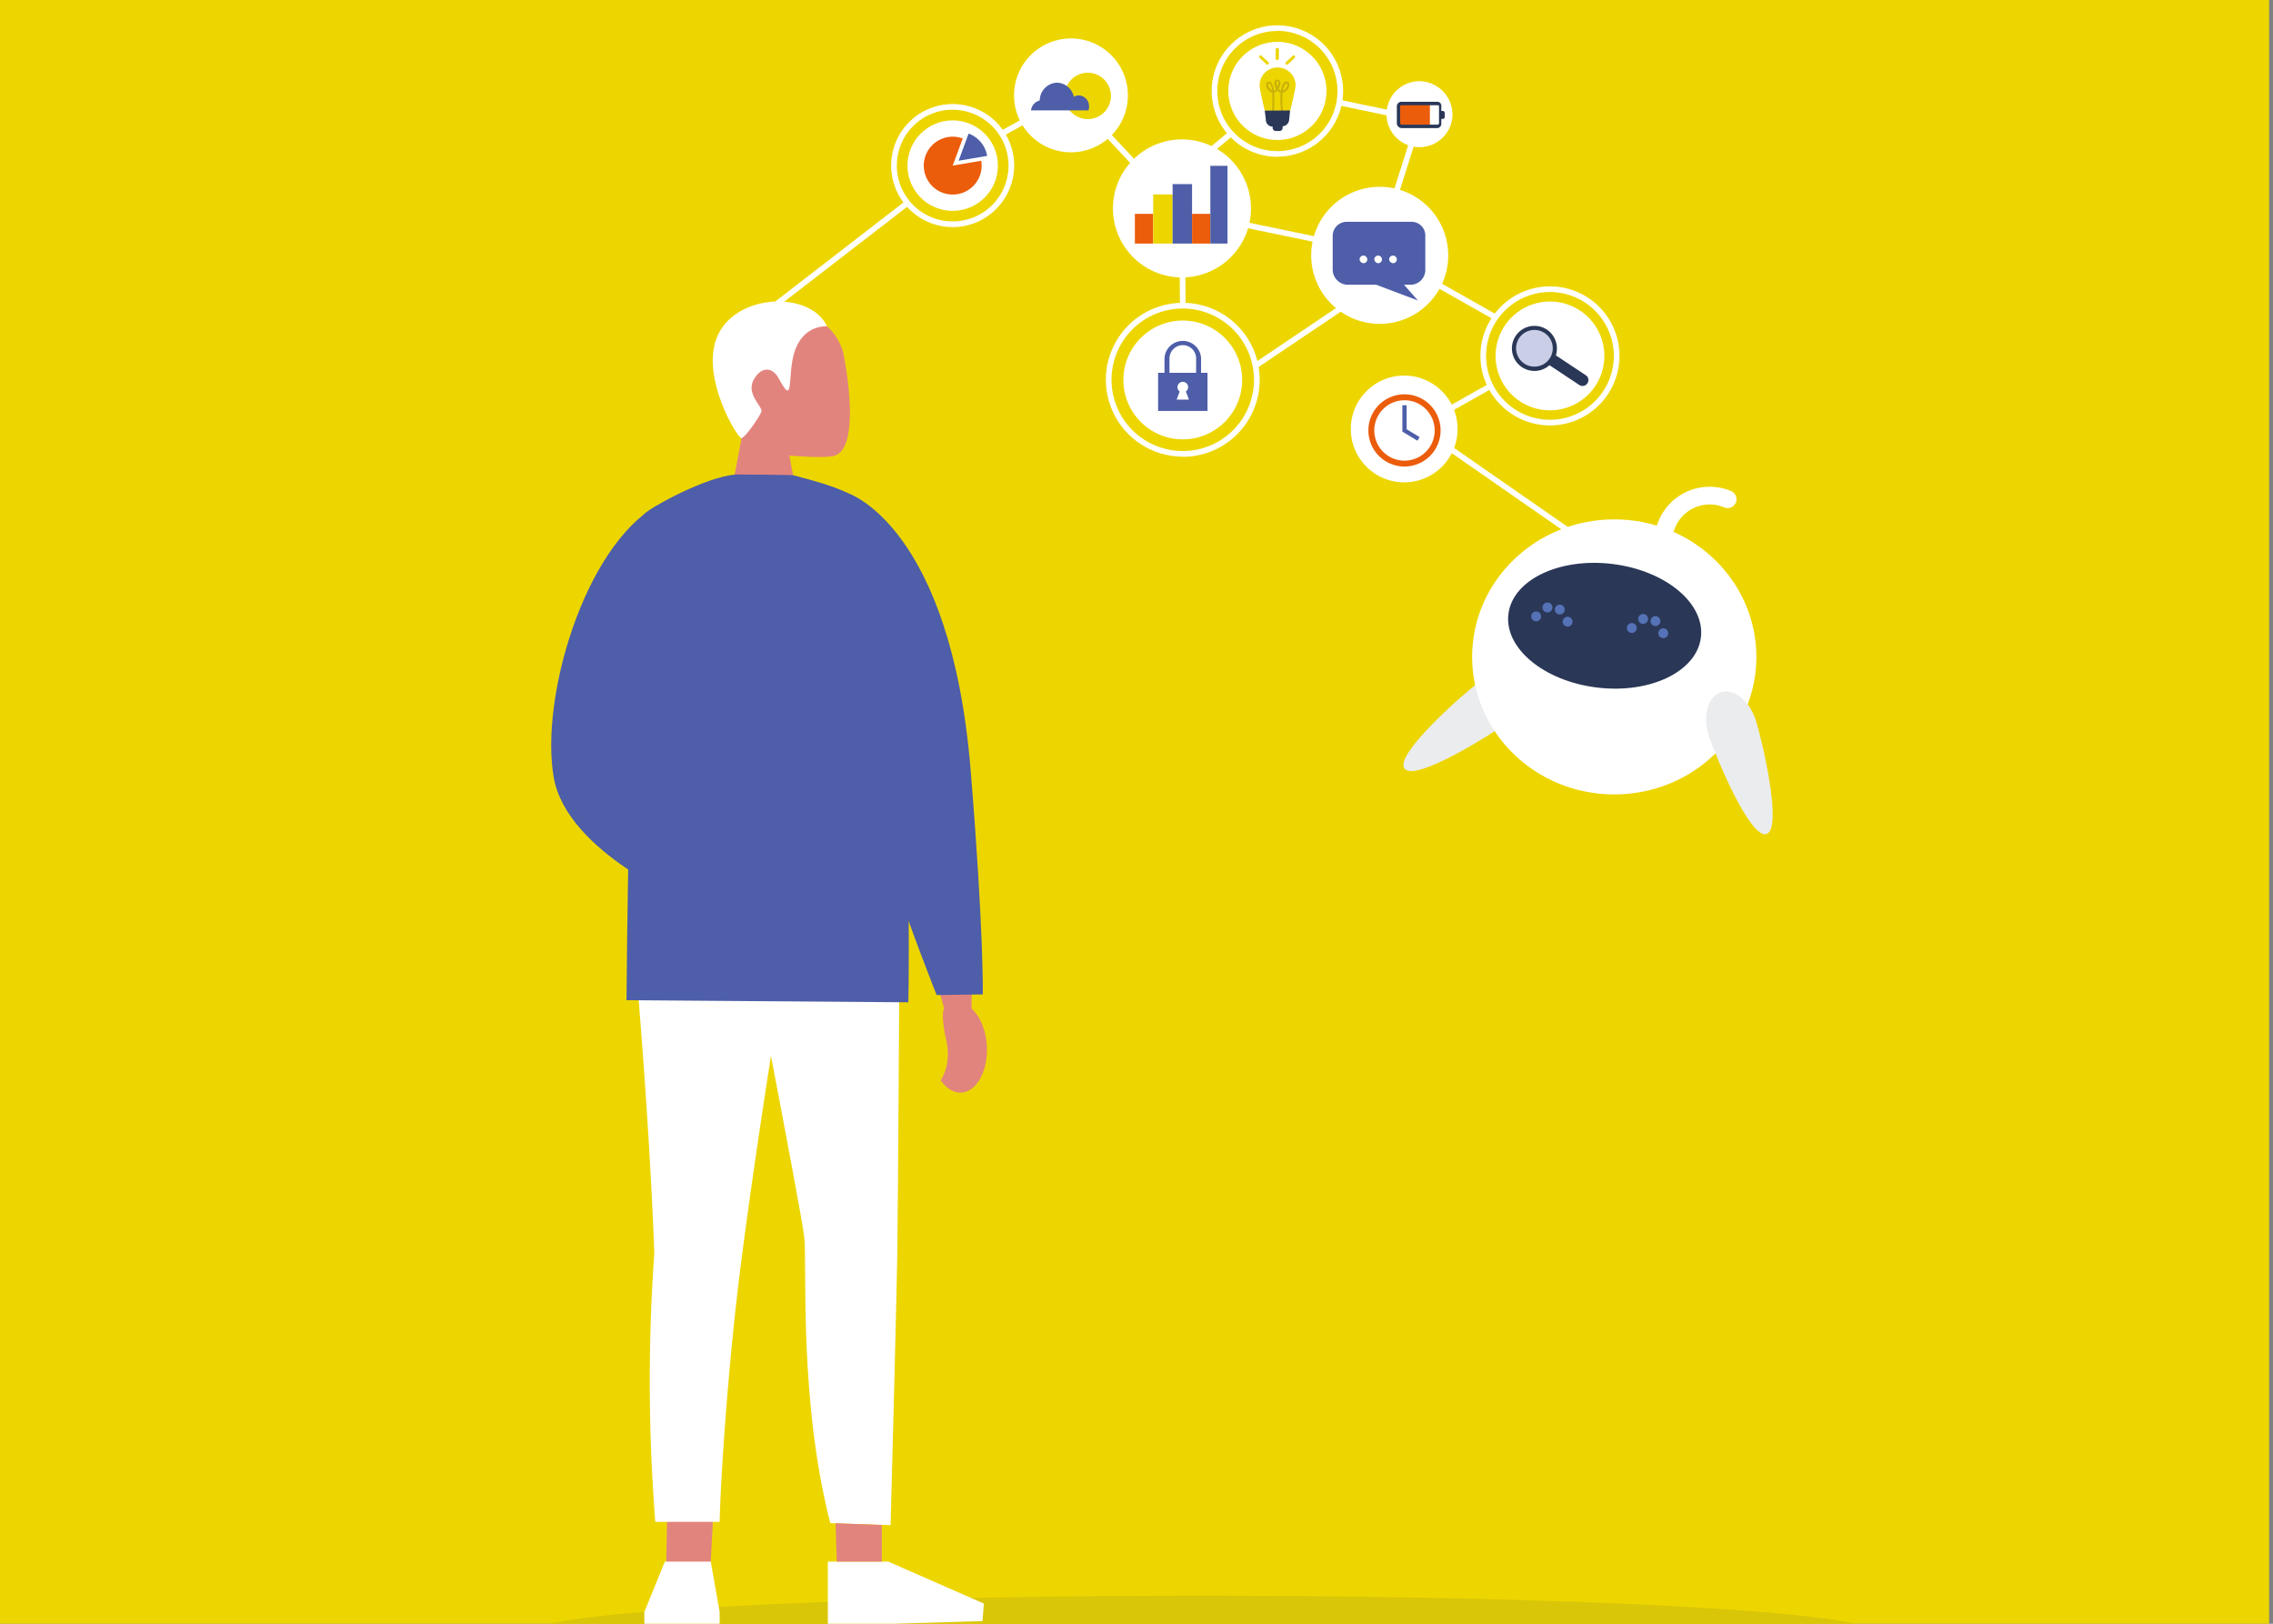
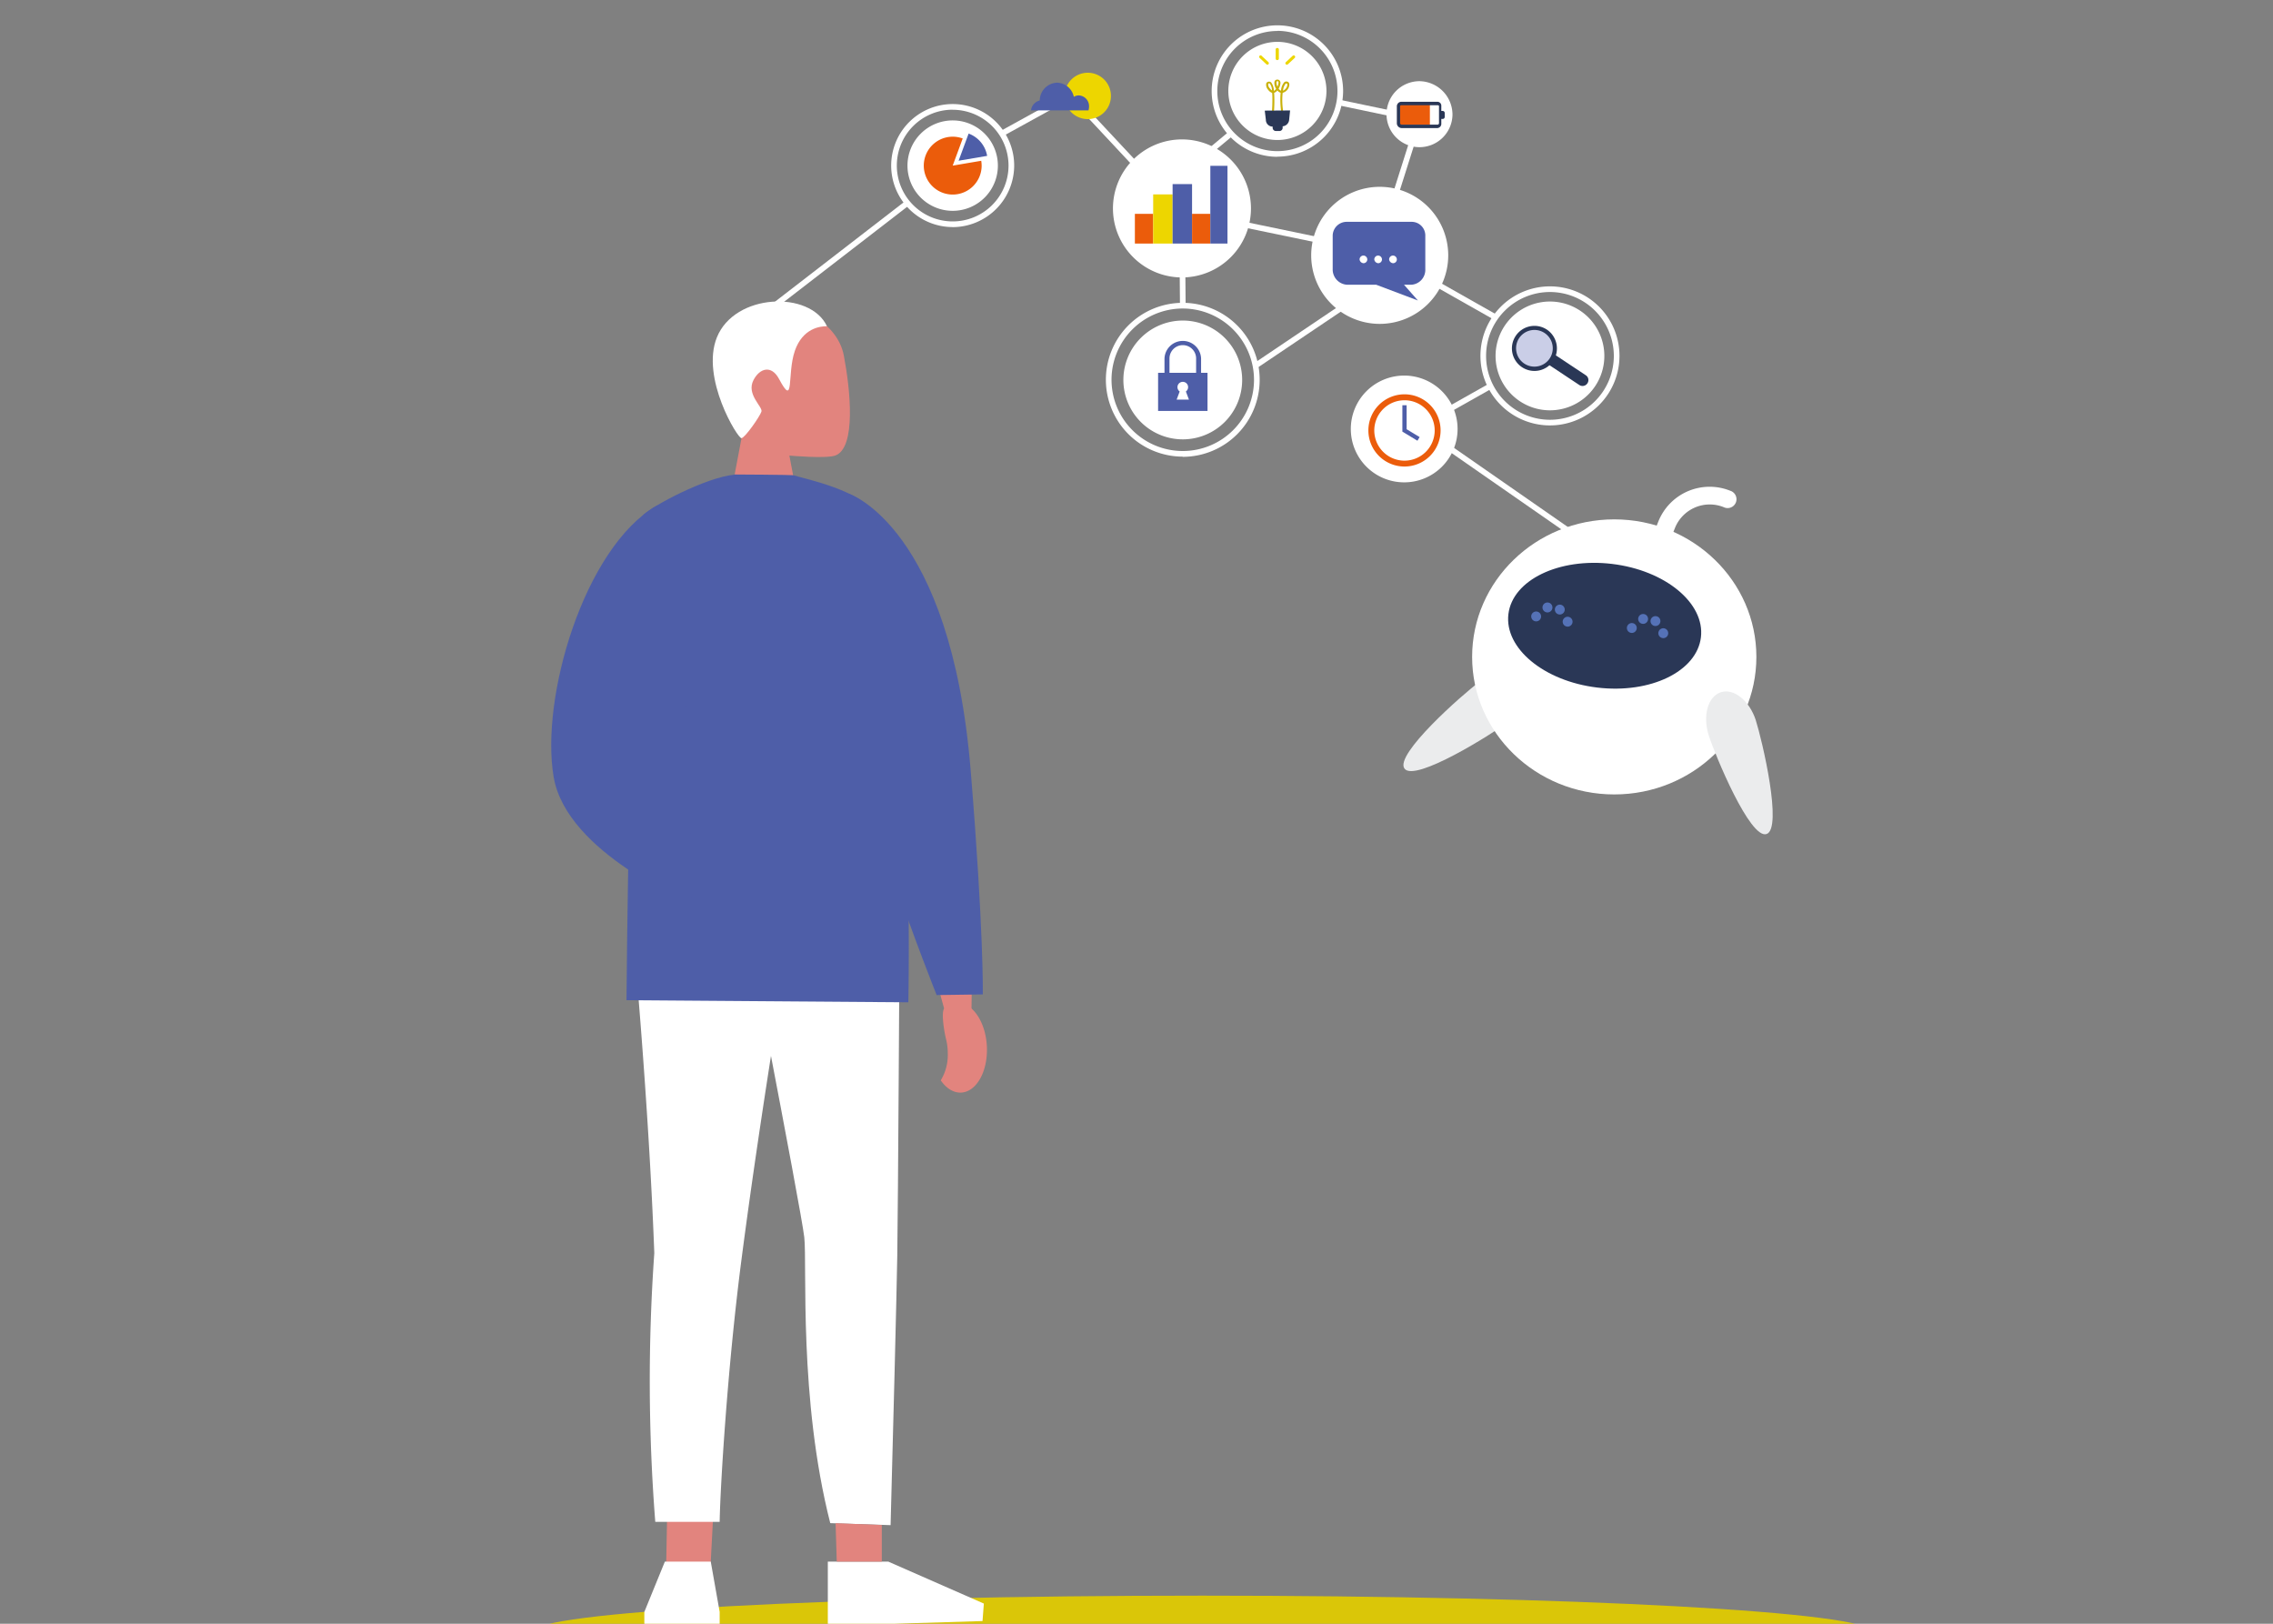
<svg xmlns="http://www.w3.org/2000/svg" id="Lager_1" data-name="Lager 1" viewBox="0 0 700 500">
  <rect x="0" y="0" width="700" height="500" fill="#808080" stroke="none" />
  <defs>
    <style>.cls-1{fill:none;}.cls-2{clip-path:url(#clip-path);}.cls-3{fill:#edd600;}.cls-4{fill:#dac608;}.cls-5{fill:#ebeced;}.cls-6{fill:#fff;}.cls-7{fill:#2a3756;}.cls-8{fill:#5572b7;}.cls-9{fill:#eb5c0b;}.cls-10{fill:#4e5ea8;}.cls-11{fill:#cacee7;}.cls-12{fill:#c9b109;}.cls-13{fill:#e2847e;}</style>
    <clipPath id="clip-path">
      <rect class="cls-1" x="-5.38" y="-102.04" width="704.18" height="704.15" />
    </clipPath>
  </defs>
  <g id="Data_transfer_conceptual_illustration._Caucasian_male_character._Human_and_robot_communication._New_technologies._Flat_editable_vector_illustration_clip_art" data-name="Data transfer conceptual illustration. Caucasian male character. Human and robot communication. New technologies. Flat editable vector illustration, clip art">
    <g class="cls-2">
-       <polyline class="cls-3" points="698.8 602.11 -5.43 602.11 -5.43 -102.11 698.8 -102.11 698.8 602.11" />
-     </g>
+       </g>
    <path class="cls-4" d="M370.28,513.73c-114,0-206.34-5-206.34-11.19s92.38-11.19,206.34-11.19,206.33,5,206.33,11.19-92.38,11.19-206.33,11.19" />
    <path class="cls-5" d="M464.6,222.23c-5.11,3.81-28.88,18.72-32.07,14.45s17.85-22.84,23-26.65,11.27-4.17,13.79-.8.42,9.19-4.67,13Z" />
    <path class="cls-6" d="M540.9,202.28c0,23.39-19.6,42.35-43.77,42.35s-43.77-19-43.77-42.35,19.6-42.35,43.77-42.35,43.77,19,43.77,42.35Z" />
    <path class="cls-6" d="M514.26,199.2a2.49,2.49,0,0,1-.69-.17,17,17,0,0,1-9.42-22.1l6.58-16.39a17,17,0,0,1,22.1-9.43,2.73,2.73,0,1,1-2,5.06,11.54,11.54,0,0,0-15,6.4L509.2,179a11.54,11.54,0,0,0,6.4,15,2.72,2.72,0,0,1-1.34,5.23Z" />
    <path class="cls-7" d="M523.82,196.25c-1.26,10.51-15.55,17.44-31.93,15.47s-28.62-12.08-27.36-22.6,15.56-17.44,31.94-15.47,28.62,12.08,27.35,22.6Z" />
    <path class="cls-8" d="M474.59,190a1.52,1.52,0,1,1-1.33-1.69,1.52,1.52,0,0,1,1.33,1.69Z" />
    <path class="cls-8" d="M484.28,191.62a1.52,1.52,0,1,1-1.33-1.69,1.53,1.53,0,0,1,1.33,1.69Z" />
    <path class="cls-8" d="M481.87,187.89a1.52,1.52,0,1,1-1.33-1.69,1.52,1.52,0,0,1,1.33,1.69Z" />
    <path class="cls-8" d="M478.08,187.23a1.53,1.53,0,1,1-1.33-1.69,1.52,1.52,0,0,1,1.33,1.69Z" />
    <path class="cls-8" d="M504.05,193.56a1.52,1.52,0,1,1-1.33-1.69,1.52,1.52,0,0,1,1.33,1.69Z" />
    <path class="cls-8" d="M513.74,195.16a1.52,1.52,0,1,1-1.33-1.69,1.53,1.53,0,0,1,1.33,1.69Z" />
    <path class="cls-8" d="M511.33,191.43a1.52,1.52,0,1,1-1.33-1.69,1.52,1.52,0,0,1,1.33,1.69Z" />
    <path class="cls-8" d="M507.53,190.77a1.52,1.52,0,1,1-1.32-1.69,1.51,1.51,0,0,1,1.32,1.69Z" />
    <path class="cls-5" d="M540.73,221.83c1.95,6.07,8.36,33.39,3.28,35s-15.82-24.29-17.77-30.35-.29-12,3.71-13.31,8.83,2.58,10.78,8.64Z" />
    <polygon class="cls-6" points="236.59 96.7 235.6 95.27 278.97 61.78 279.97 63.21 236.59 96.7 236.59 96.7" />
    <polygon class="cls-6" points="363.39 94.17 363.16 66.34 329.65 30.47 308.95 41.88 308.11 40.35 329.99 28.29 364.89 65.65 365.13 94.15 363.39 94.17 363.39 94.17" />
    <polygon class="cls-6" points="367.6 51.84 366.48 50.5 378.55 40.45 379.66 41.79 367.6 51.84 367.6 51.84" />
    <polygon class="cls-6" points="460.15 98.47 425.44 78.82 378.93 69.17 379.28 67.46 426.06 77.17 461.01 96.95 460.15 98.47 460.15 98.47" />
    <polygon class="cls-6" points="482.55 164.19 435.21 131.29 458.59 118.12 459.44 119.64 438.48 131.45 483.54 162.76 482.55 164.19 482.55 164.19" />
    <polygon class="cls-6" points="387.55 113.04 386.58 111.6 415.51 92.12 416.48 93.57 387.55 113.04 387.55 113.04" />
    <polygon class="cls-6" points="430.01 62.03 428.35 61.51 435.98 37.4 412.25 32.43 412.61 30.73 438.22 36.09 430.01 62.03 430.01 62.03" />
-     <path class="cls-6" d="M347.35,29.38a17.53,17.53,0,1,1-17.53-17.54,17.53,17.53,0,0,1,17.53,17.54Z" />
+     <path class="cls-6" d="M347.35,29.38Z" />
    <path class="cls-6" d="M385.25,64.18A21.25,21.25,0,1,1,364,42.93a21.25,21.25,0,0,1,21.25,21.25Z" />
    <polygon class="cls-9" points="355.14 75 349.5 75 349.5 65.85 355.14 65.85 355.14 75 355.14 75" />
    <polygon class="cls-3" points="361.12 75 355.14 75 355.14 59.86 361.12 59.86 361.12 75 361.12 75" />
    <polygon class="cls-10" points="367.11 75 361.12 75 361.12 56.69 367.11 56.69 367.11 75 367.11 75" />
    <polygon class="cls-9" points="372.74 75 367.11 75 367.11 65.85 372.74 65.85 372.74 75 372.74 75" />
    <polygon class="cls-10" points="378.02 75 372.74 75 372.74 51.06 378.02 51.06 378.02 75 378.02 75" />
    <path class="cls-6" d="M448.88,132.09a16.44,16.44,0,1,1-16.44-16.44,16.44,16.44,0,0,1,16.44,16.44Z" />
    <path class="cls-6" d="M307.31,51a13.92,13.92,0,1,1-13.92-13.92A13.92,13.92,0,0,1,307.31,51Z" />
    <path class="cls-6" d="M293.39,33.78A17.2,17.2,0,1,0,310.59,51a17.22,17.22,0,0,0-17.2-17.2Zm0,36.14A18.94,18.94,0,1,1,312.33,51a19,19,0,0,1-18.94,18.94Z" />
    <path class="cls-9" d="M293.4,51l3.08-8.36A8.91,8.91,0,1,0,302.31,51a9.17,9.17,0,0,0-.13-1.49L293.4,51Z" />
    <path class="cls-10" d="M304,48a8.91,8.91,0,0,0-5.7-6.87l-3.08,8.36L304,48Z" />
    <path class="cls-6" d="M494.08,109.59a16.75,16.75,0,1,1-16.75-16.74,16.75,16.75,0,0,1,16.75,16.74" />
    <path class="cls-6" d="M477.33,89.92A19.67,19.67,0,1,0,497,109.59a19.7,19.7,0,0,0-19.67-19.67m0,41.08a21.41,21.41,0,1,1,21.41-21.41A21.43,21.43,0,0,1,477.33,131" />
    <path class="cls-11" d="M472.52,113.61a6.3,6.3,0,1,1,5.26-2.82,6.27,6.27,0,0,1-5.26,2.82" />
    <path class="cls-7" d="M467.84,104.12a5.65,5.65,0,1,0,7.83-1.58,5.66,5.66,0,0,0-7.83,1.58Zm10.5,7a6.94,6.94,0,1,1-1.95-9.62,7,7,0,0,1,1.95,9.62Z" />
    <path class="cls-7" d="M478.93,109.29l9.45,6.27a1.77,1.77,0,0,1,.48,2.48v0a1.79,1.79,0,0,1-2.48.52l-9.45-6.27,2-3Z" />
    <path class="cls-6" d="M382.54,117a18.29,18.29,0,1,1-18.28-18.29A18.27,18.27,0,0,1,382.54,117Z" />
    <path class="cls-6" d="M364.26,95A21.94,21.94,0,1,0,386.19,117,22,22,0,0,0,364.26,95Zm0,45.61A23.68,23.68,0,1,1,387.93,117a23.7,23.7,0,0,1-23.67,23.67Z" />
    <path class="cls-6" d="M376.75,108.45a10.07,10.07,0,0,0-.87,3.87h-.65a11.06,11.06,0,0,1,.73-3.69H374.8V108H377l-.21.47Z" />
    <path class="cls-6" d="M446,78.63a21.1,21.1,0,1,1-21.1-21.1A21.1,21.1,0,0,1,446,78.63Z" />
    <path class="cls-10" d="M410.42,82.85a4.7,4.7,0,0,0,4.45,4.83h8.95l12.84,4.85-4.28-4.85h2.24a4.59,4.59,0,0,0,4.32-4.83V72.69a4.2,4.2,0,0,0-4.32-4.38H414.87a4.31,4.31,0,0,0-4.45,4.38V82.85Z" />
    <path class="cls-6" d="M419.89,78.69a1.23,1.23,0,0,1,1.19,1.19,1.18,1.18,0,0,1-1.19,1.17,1.32,1.32,0,0,1-1.19-1.17,1.21,1.21,0,0,1,1.19-1.19Z" />
    <path class="cls-6" d="M424.42,78.69a1.22,1.22,0,0,1,1.18,1.19,1.17,1.17,0,0,1-1.18,1.17,1.32,1.32,0,0,1-1.19-1.17,1.21,1.21,0,0,1,1.19-1.19Z" />
    <path class="cls-6" d="M429,78.69a1.22,1.22,0,0,1,1.18,1.19A1.17,1.17,0,0,1,429,81.05a1.33,1.33,0,0,1-1.2-1.17,1.21,1.21,0,0,1,1.2-1.19Z" />
    <path class="cls-6" d="M408.5,28a15.11,15.11,0,1,1-15.11-15.11A15.12,15.12,0,0,1,408.5,28Z" />
    <path class="cls-6" d="M393.39,9.54A18.5,18.5,0,1,0,411.89,28a18.52,18.52,0,0,0-18.5-18.5Zm0,38.74A20.24,20.24,0,1,1,413.63,28a20.26,20.26,0,0,1-20.24,20.24Z" />
-     <path class="cls-3" d="M397.33,34.11H389.5s-1.59-6.52-1.59-7.8a5.54,5.54,0,0,1,11.08,0c0,1.13-1.66,7.8-1.66,7.8Z" />
    <path class="cls-12" d="M396.42,26.36c.07-.31,0-.56-.07-.61a.37.37,0,0,0-.44.05,3.77,3.77,0,0,0-.77,2.12,2.35,2.35,0,0,0,1.28-1.56Zm-5.3-.56a.29.29,0,0,0-.26-.11c-.24,0-.28.11-.3.15a1.78,1.78,0,0,0,.52,1.39,2.31,2.31,0,0,0,.66.61,3.7,3.7,0,0,0-.62-2Zm2.61-.45c0-.31-.17-.33-.32-.33s-.28,0-.3.44a2.91,2.91,0,0,0,.29,1.2,2.81,2.81,0,0,0,.33-1.31Zm.62-.05a3.73,3.73,0,0,1-.59,2,1.77,1.77,0,0,0,.75.63,4.28,4.28,0,0,1,1-2.61,1,1,0,0,1,1.07-.13c.43.18.59.68.43,1.33a2.78,2.78,0,0,1-2,2.06,22,22,0,0,0,.21,6l-.61.11a25.65,25.65,0,0,1-.22-6.13,2,2,0,0,1-1-.72,2.18,2.18,0,0,1-1,.74,42,42,0,0,1-.08,6.08l-.61,0s.16-1.93.15-4c0-.82,0-1.5-.08-2.06a2.57,2.57,0,0,1-1.22-.94,2.25,2.25,0,0,1-.59-2,.9.9,0,0,1,.82-.52.91.91,0,0,1,.74.3,4.79,4.79,0,0,1,.81,2.55,2.12,2.12,0,0,0,.66-.63,3.52,3.52,0,0,1-.53-1.85c0-.65.36-1,.91-1a.9.9,0,0,1,.94.9Z" />
    <path class="cls-7" d="M389.5,34.06l.34,2.84a2.07,2.07,0,0,0,2,2.08h.09v.43a1,1,0,0,0,1.05.93h.92a1,1,0,0,0,1.11-.93v-.52a2.19,2.19,0,0,0,2-2l.29-2.88Z" />
    <path class="cls-3" d="M393.84,18.05a.45.45,0,0,1-.45.45h-.08a.45.45,0,0,1-.45-.45V15.23a.45.45,0,0,1,.45-.45h.08a.45.45,0,0,1,.45.45v2.82Z" />
    <path class="cls-3" d="M396.63,19.78a.45.45,0,1,1-.61-.66l2.08-1.94a.45.45,0,0,1,.62.66l-2.09,1.94Z" />
    <path class="cls-3" d="M388.54,17.18a.44.44,0,0,0-.63,0,.46.46,0,0,0,0,.64L390,19.78a.44.44,0,0,0,.63,0,.46.46,0,0,0,0-.64l-2.09-1.94Z" />
    <path class="cls-6" d="M447.31,35.44A10.16,10.16,0,1,1,437.16,25a10.32,10.32,0,0,1,10.15,10.47Z" />
    <path class="cls-10" d="M368.36,119.74v-9.36a4.1,4.1,0,0,0-8.2,0v9.36h-1.54v-9.36a5.64,5.64,0,0,1,11.27,0v9.36Z" />
    <path class="cls-10" d="M362.36,123.05l.94-2.5a1.64,1.64,0,1,1,1.91,0l.94,2.5Zm-5.71-8.25v11.74h15.22V114.8Z" />
    <path class="cls-3" d="M342.13,29.53A7.14,7.14,0,1,1,335,22.4a7.14,7.14,0,0,1,7.13,7.13Z" />
    <path class="cls-10" d="M335.39,32.84a3.32,3.32,0,0,0-3.16-3.46,2.93,2.93,0,0,0-1.53.44,5.43,5.43,0,0,0-5.17-4.36,5.54,5.54,0,0,0-5.33,5.48A3.56,3.56,0,0,0,317.51,34h17.7a4,4,0,0,0,.18-1.15Z" />
    <path class="cls-9" d="M432.53,123.25a9.3,9.3,0,1,0,9.3,9.29,9.3,9.3,0,0,0-9.3-9.29Zm0,20.41a11.12,11.12,0,1,1,11.12-11.12,11.13,11.13,0,0,1-11.12,11.12Z" />
    <polygon class="cls-10" points="436.52 135.71 431.88 132.91 431.88 124.78 433.19 124.78 433.19 132.17 437.19 134.59 436.52 135.71 436.52 135.71" />
    <polygon class="cls-9" points="440.35 38.38 431.19 38.38 431.19 32.04 440.35 32.04 440.35 38.38 440.35 38.38" />
    <path class="cls-7" d="M443.16,38a.47.47,0,0,1-.42.38H431.62a.48.48,0,0,1-.43-.38V32.66c0-.18.25-.26.43-.26h11.12c.18,0,.42.08.42.26V38Zm1.07-3.84h-.36V32.61a1.2,1.2,0,0,0-1.22-1.27h-11a1.41,1.41,0,0,0-1.47,1.27v5.44a1.52,1.52,0,0,0,1.47,1.39h11a1.31,1.31,0,0,0,1.22-1.39V36.62h.36a.61.61,0,0,0,.69-.62V34.82a.64.64,0,0,0-.69-.66Z" />
    <path class="cls-13" d="M236.17,95c8.89-2.24,21.68,4,23.69,14.44s3.9,28.54-2.68,30.85c-2.92,1-14.08,0-14.08,0l2.35,12.4H225l3.36-17.77S206.89,102.4,236.17,95Z" />
    <path class="cls-6" d="M244.76,108.1c-2.45,7.18,0,17.72-4.84,8.6-2.38-4.46-6-3.28-7.87.33-2.32,4.44,2.93,8.23,2.44,9.72s-5,8-6.14,8.17-12.59-18.5-7.59-31c5.48-13.67,28.73-14.54,33.91-3.47-2,0-7.47.53-9.91,7.64Z" />
    <path class="cls-6" d="M225.69,264.22s21.09,108.37,22,116.8-1.77,49.69,8,88l18.58.62c.7-25.31,1.9-72.71,2.06-83,.24-14.61.7-97.44.7-97.44s-42.9-45.21-51.27-24.94Z" />
    <polygon class="cls-6" points="302.58 499.17 254.94 500.63 254.94 480.88 273.58 480.88 302.99 493.79 302.58 499.17 302.58 499.17" />
    <polygon class="cls-13" points="257.69 480.88 271.56 480.88 271.56 469.6 257.33 469.04 257.69 480.88 257.69 480.88" />
    <polygon class="cls-13" points="218.5 488.29 205.11 484.64 205.43 467.49 219.59 467.49 218.5 488.29 218.5 488.29" />
    <path class="cls-6" d="M195,288.29s4.75,50.76,6.5,97.6a555.82,555.82,0,0,0,.3,82.73l19.83,0c.16-10.26,2.37-47.36,6.72-80.77,6.38-49.06,15.65-103,15.65-103s-40.86-16.92-49,3.44Z" />
    <polygon class="cls-6" points="221.63 501.83 198.43 501.83 198.43 496.36 204.75 480.88 218.89 480.88 221.63 496.36 221.63 501.83 221.63 501.83" />
    <polygon class="cls-13" points="288.61 302.79 291.66 313.82 299.16 312.74 299.29 302.42 288.61 302.79 288.61 302.79" />
    <path class="cls-10" d="M261.49,152.06s31.31,10.24,37.44,85.15c4.06,49.63,3.74,69,3.74,69l-14.22.2S260.67,237,258.15,206.15c-1.19-14.56,3.34-54.09,3.34-54.09Z" />
    <path class="cls-13" d="M303.92,322.19c-.38-7.64-4.54-13.64-9.28-13.41a6.18,6.18,0,0,0-3.77,1.66c-1.11,1-.14,7.05.49,9.6a17.89,17.89,0,0,1,.52,4.38,15.09,15.09,0,0,1-2.16,8.26c1.68,2.43,3.91,3.88,6.29,3.76,4.75-.24,8.29-6.62,7.91-14.25Z" />
    <path class="cls-10" d="M226.23,146.15c-9.12.89-25.39,9.74-28,12.31C193.77,189.39,192.94,308,192.94,308l86.8.64S281.88,203.41,269.1,158c-4.17-6.94-20.08-10.29-24.85-11.67-.37-.1-17.76-.25-18-.22Z" />
    <path class="cls-10" d="M202.12,155.77c-22.22,13-35.79,59.06-31.61,83.51,4,23.52,42.43,39,42.43,39s0-105-10.82-122.52Z" />
  </g>
</svg>